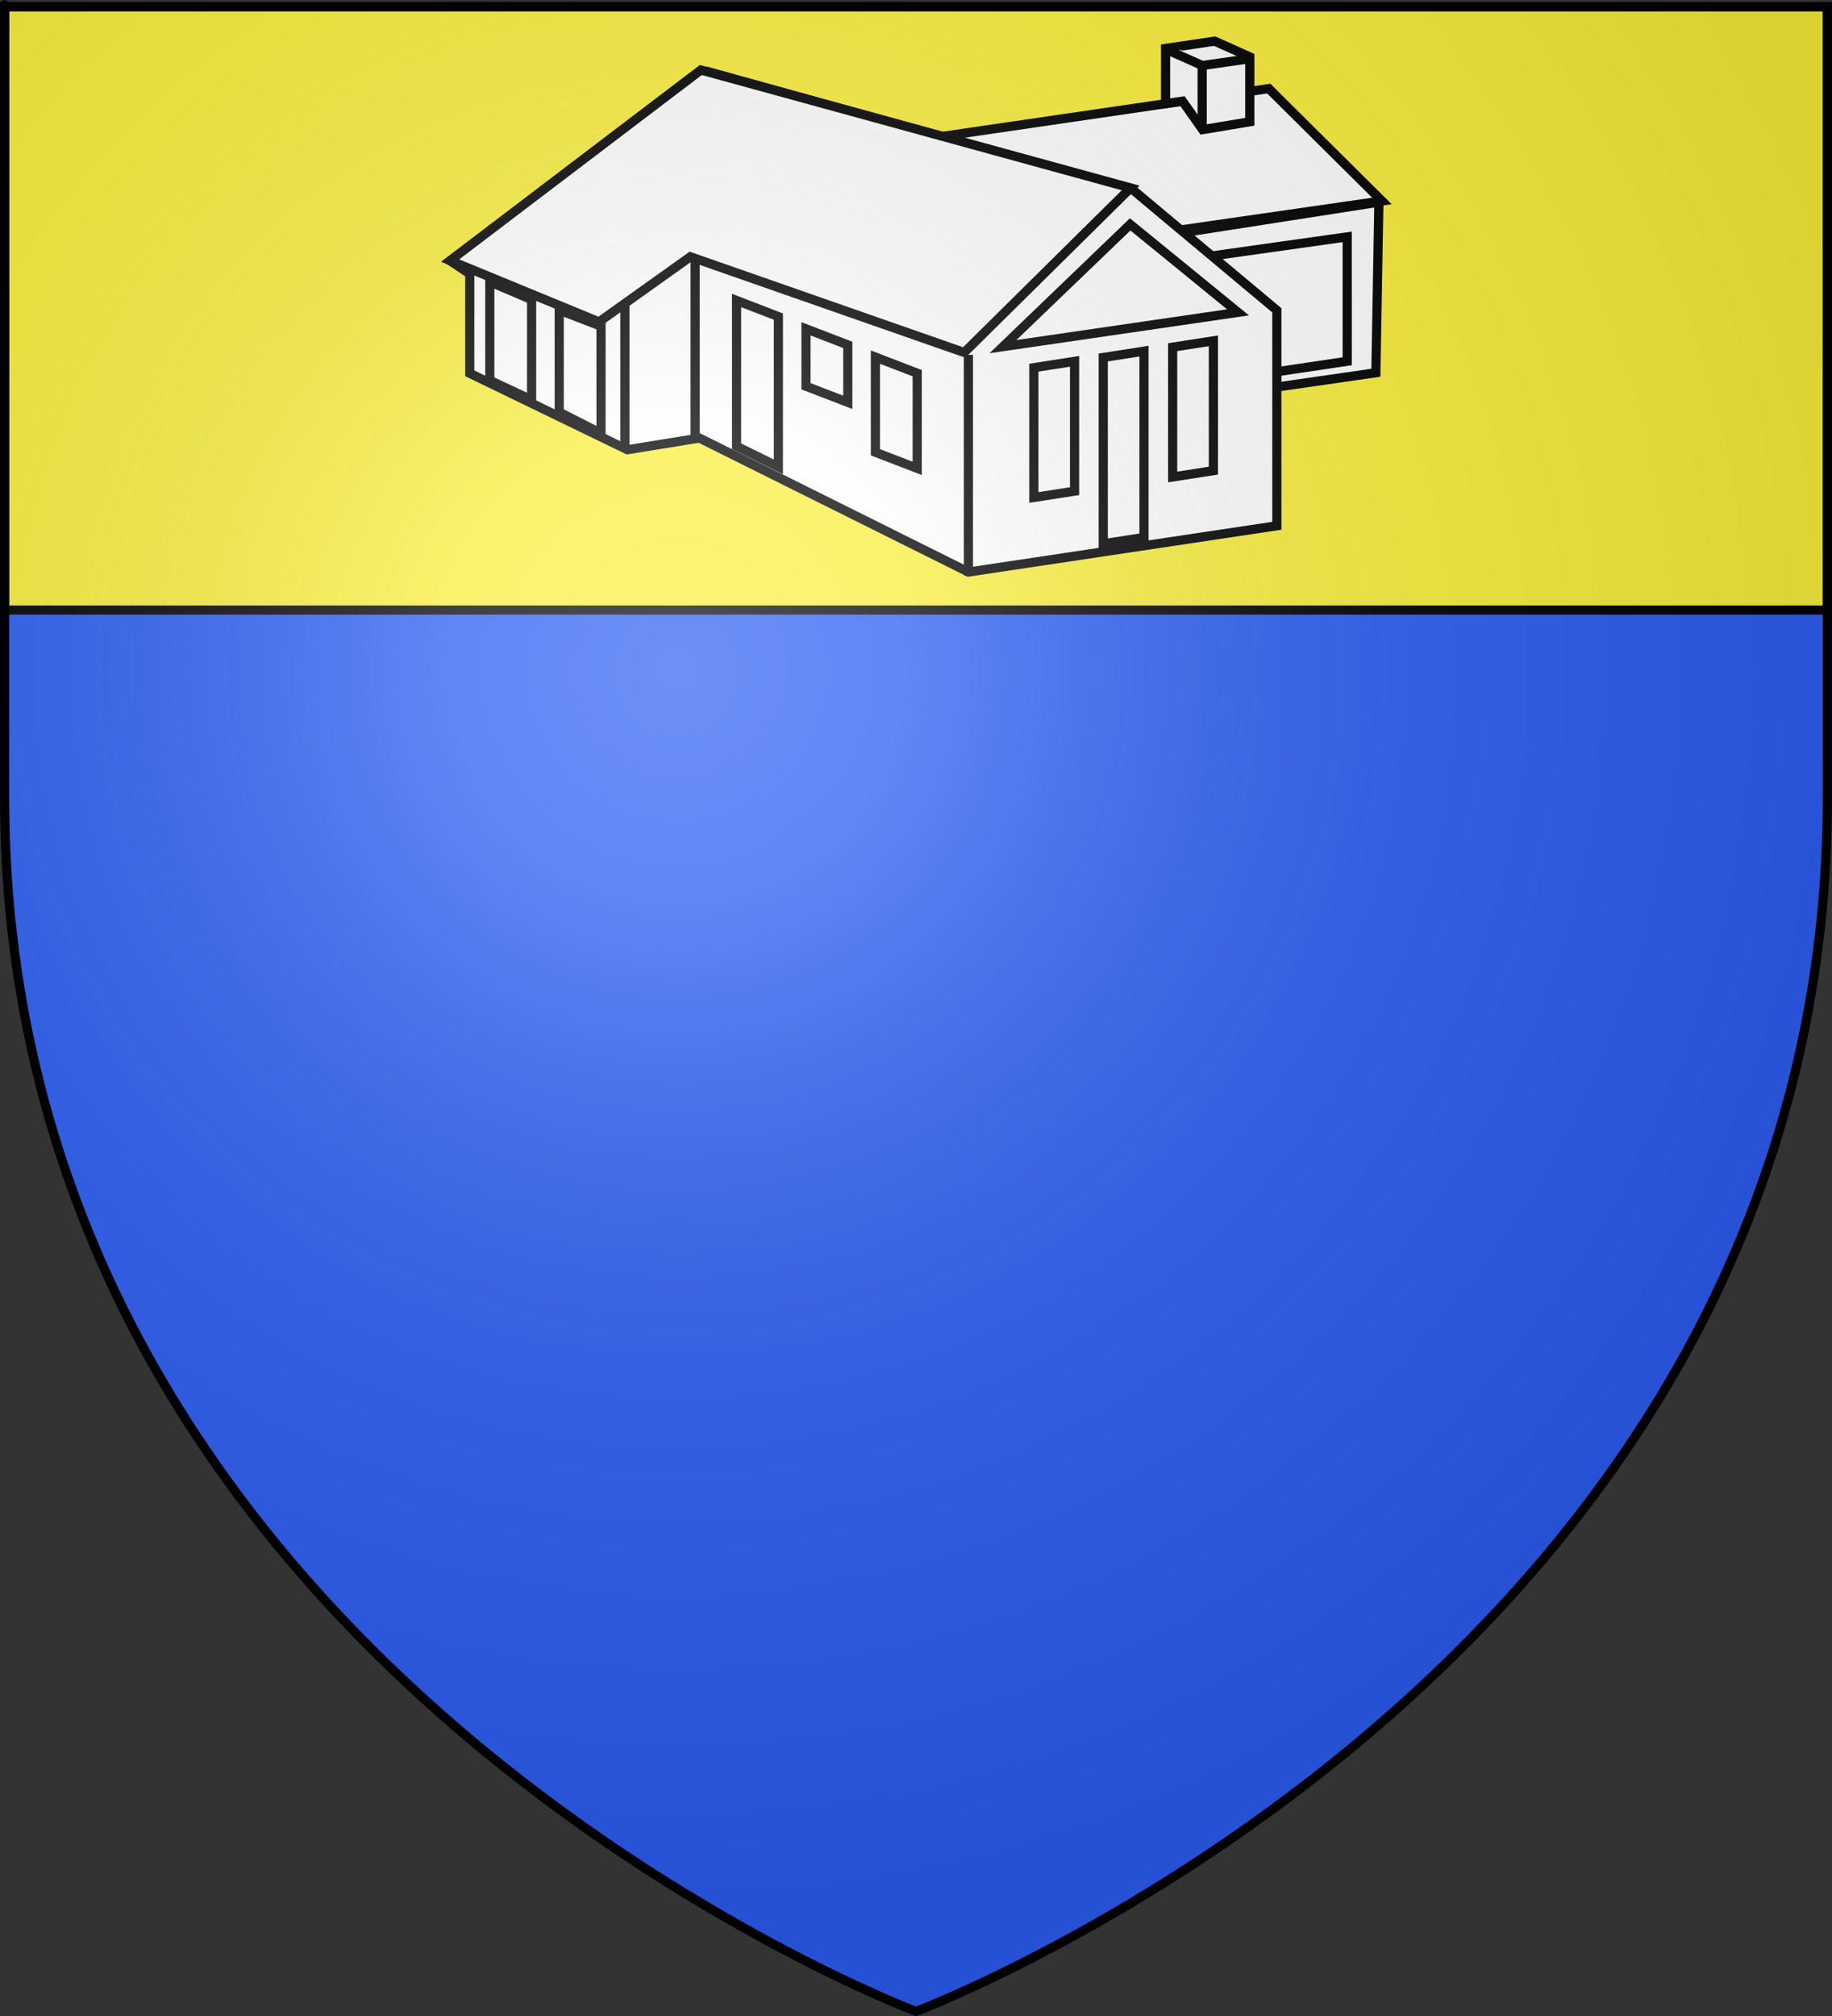
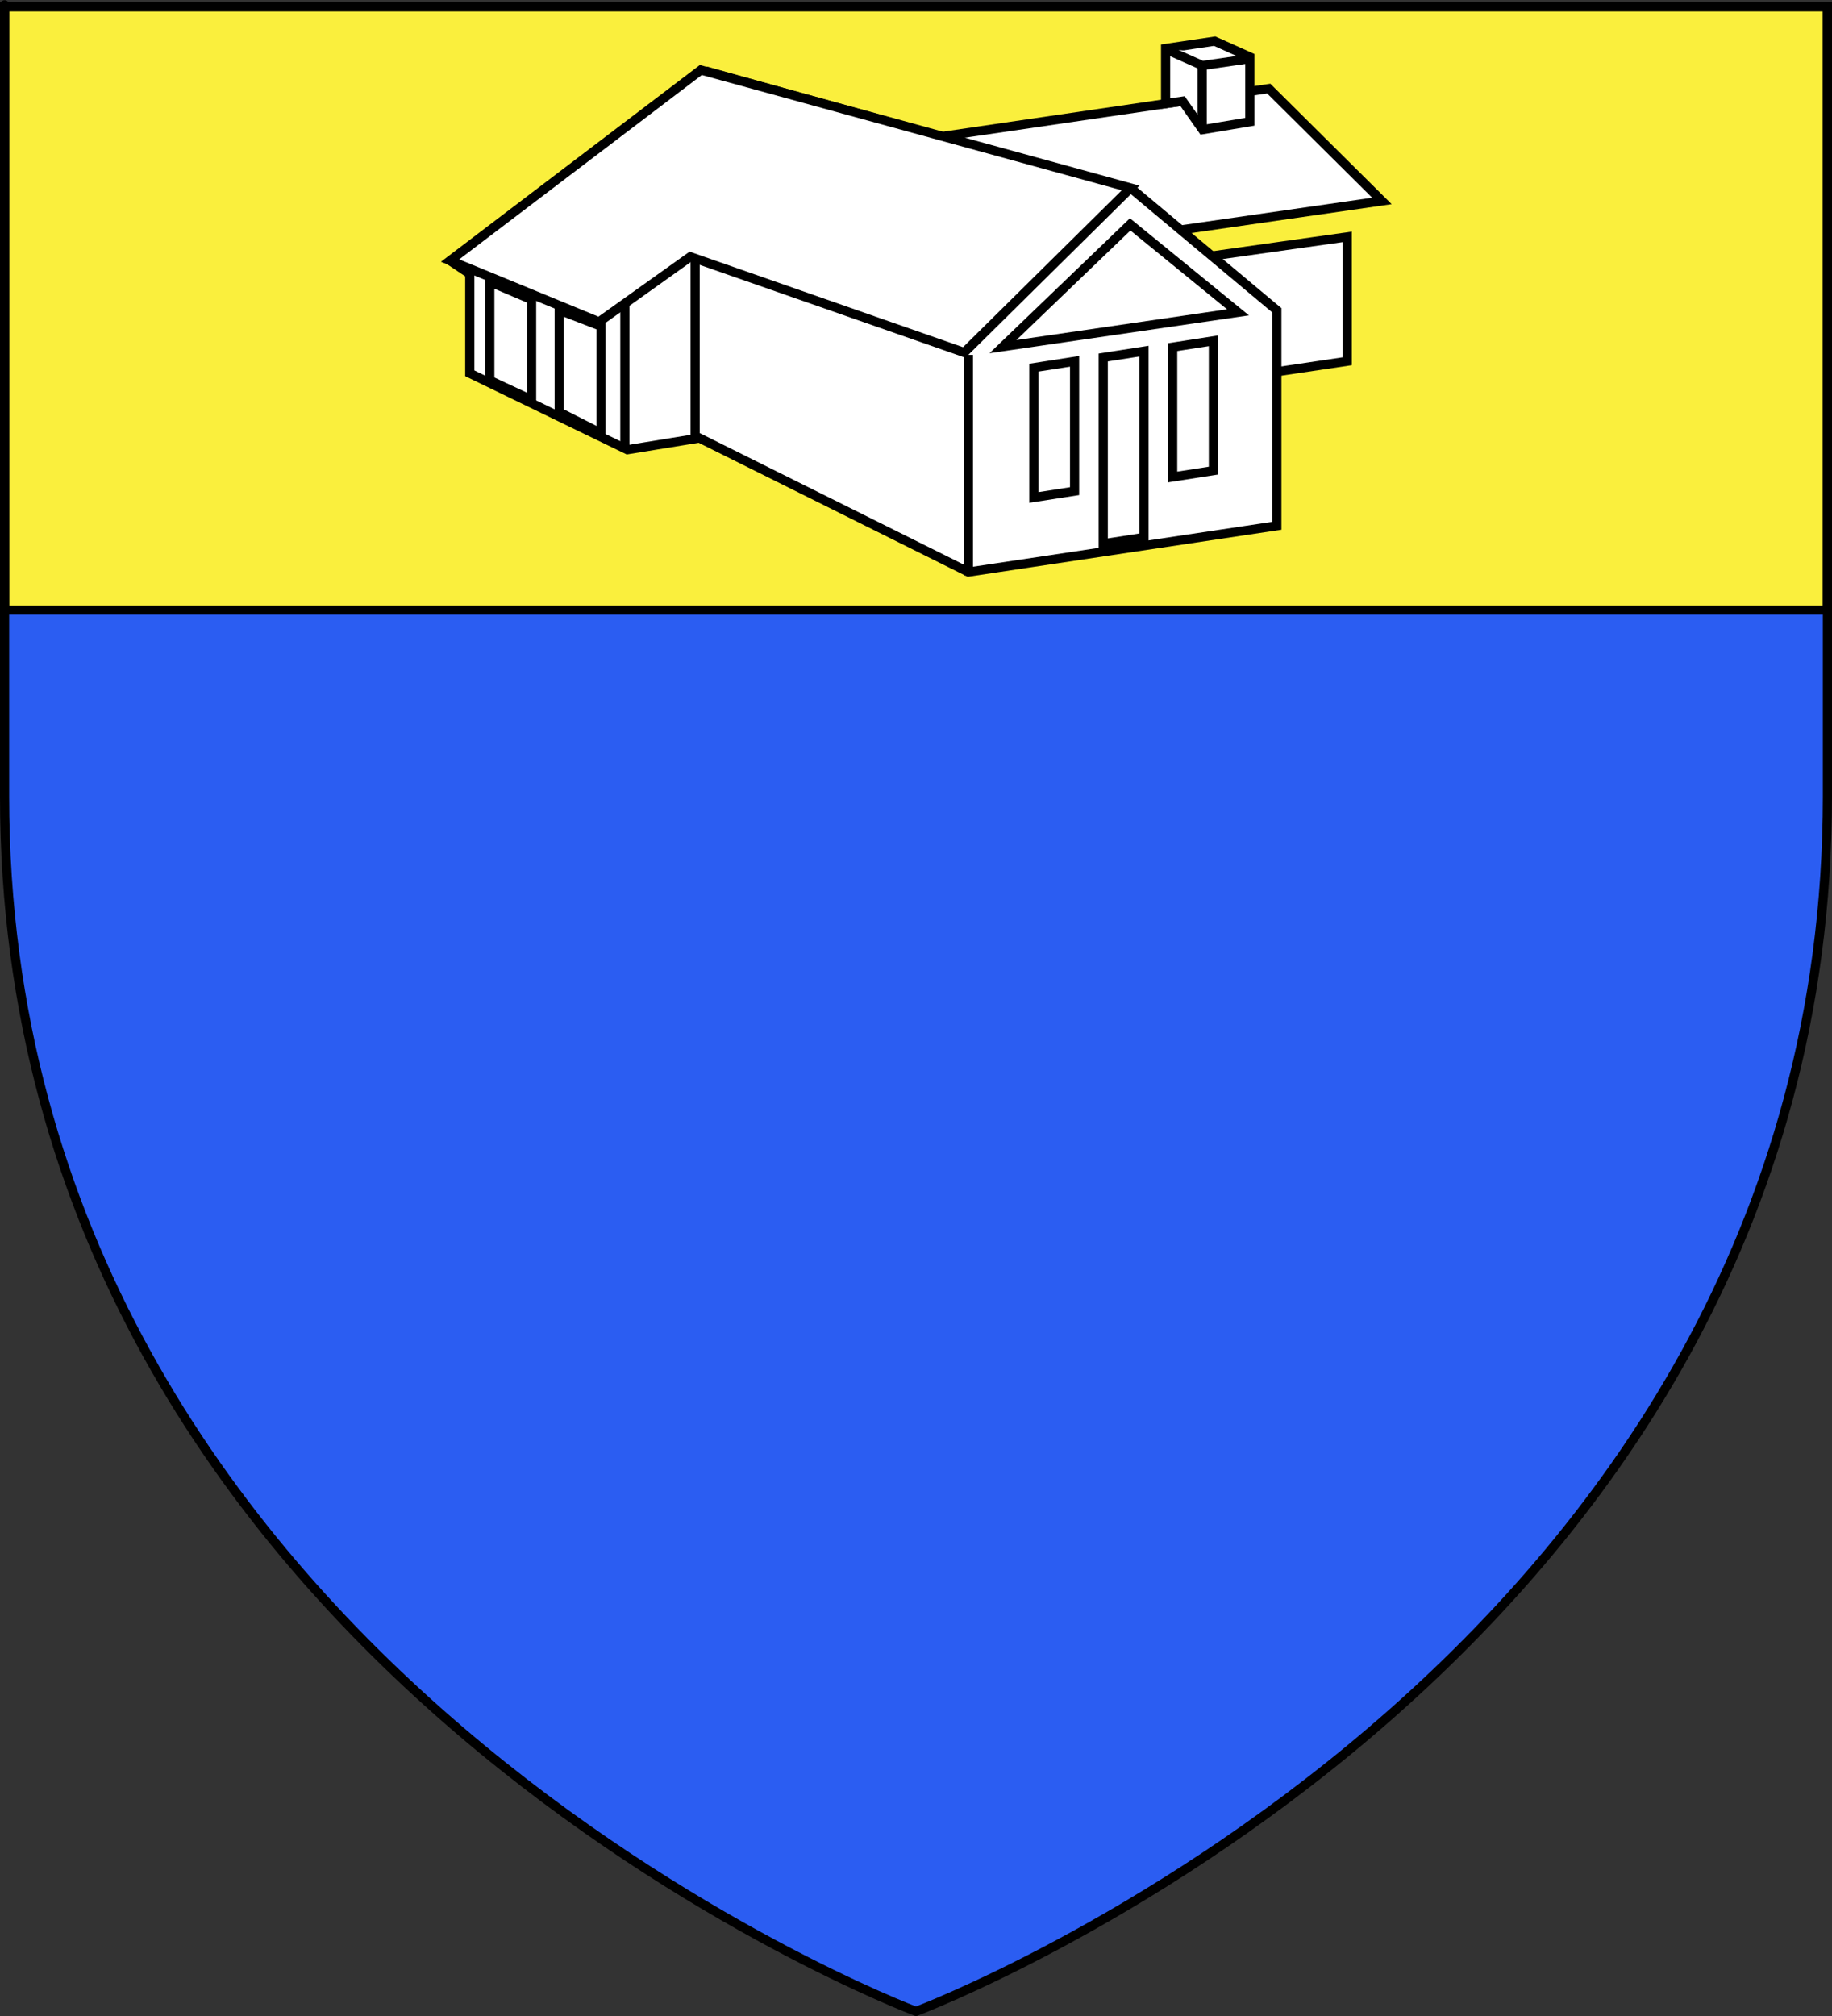
<svg xmlns="http://www.w3.org/2000/svg" xmlns:ns1="http://sodipodi.sourceforge.net/DTD/sodipodi-0.dtd" xmlns:ns2="http://www.inkscape.org/namespaces/inkscape" xmlns:xlink="http://www.w3.org/1999/xlink" height="660" width="600" version="1.0" id="svg2" ns1:version="0.32" ns2:version="0.45.1" ns1:docname="Blason ville fr Caseneuve (Vaucluse).svg" ns1:docbase="C:\Users\Jany\Documents\aaaOuiqui\Blasons\Blasons Vaucluse" ns2:export-filename="/Users/olivier/Desktop/Blason Rouge/Blason_Vide_3D.png" ns2:export-xdpi="144" ns2:export-ydpi="144" ns2:output_extension="org.inkscape.output.svg.inkscape">
  <rect width="100%" height="100%" fill="#333333" stroke="none" />
  <ns1:namedview ns2:window-height="814" ns2:window-width="1152" ns2:pageshadow="2" ns2:pageopacity="0.0" guidetolerance="10.0" gridtolerance="10.0" objecttolerance="10.0" borderopacity="1.0" bordercolor="#666666" pagecolor="#ffffff" id="base" showgrid="false" height="660px" ns2:zoom="0.89095454" ns2:cx="177.3975" ns2:cy="432.92857" ns2:window-x="0" ns2:window-y="14" ns2:current-layer="layer4" showguides="true" ns2:guide-bbox="true" />
  <desc id="desc4">Flag of Canton of Valais (Wallis)</desc>
  <defs id="defs6">
    <linearGradient id="linearGradient2893">
      <stop style="stop-color:white;stop-opacity:0.314;" offset="0" id="stop2895" />
      <stop id="stop2897" offset="0.19" style="stop-color:white;stop-opacity:0.251;" />
      <stop style="stop-color:#6b6b6b;stop-opacity:0.125;" offset="0.6" id="stop2901" />
      <stop style="stop-color:black;stop-opacity:0.125;" offset="1" id="stop2899" />
    </linearGradient>
    <radialGradient ns2:collect="always" xlink:href="#linearGradient2893" id="radialGradient3163" gradientUnits="userSpaceOnUse" gradientTransform="matrix(1.353,0,0,1.349,-77.629,-85.747)" cx="221.445" cy="226.331" fx="221.445" fy="226.331" r="300" />
  </defs>
  <g ns2:groupmode="layer" id="layer3" ns2:label="Fond écu" style="display:inline">
    <path id="path2855" style="fill:#2b5df2;fill-opacity:1;fill-rule:evenodd;stroke:none;stroke-width:1px;stroke-linecap:butt;stroke-linejoin:miter;stroke-opacity:1" d="M 300,658.5 C 300,658.5 598.5,546.18 598.5,260.728 C 598.5,-24.723 598.5,2.176 598.5,2.176 L 1.5,2.176 L 1.5,260.728 C 1.5,546.18 300,658.5 300,658.5 z " ns1:nodetypes="cccccc" />
    <path style="fill:#fcef3c;fill-opacity:0.992;fill-rule:evenodd;stroke:#000000;stroke-width:3;stroke-linecap:butt;stroke-linejoin:miter;stroke-opacity:1;display:inline;stroke-miterlimit:4;stroke-dasharray:none" d="M 1.5 2.188 L 1.5 199.719 L 598.5 199.719 C 598.5 79.808 598.5 2.188 598.5 2.188 L 1.5 2.188 z " id="path27041" />
  </g>
  <g ns2:groupmode="layer" id="layer4" ns2:label="Meubles">
    <g id="g13310" transform="translate(851.984,-246.527)" style="stroke:#000000;stroke-opacity:1;stroke-width:3;stroke-miterlimit:4;stroke-dasharray:none">
-       <path ns1:nodetypes="ccccc" style="fill:#ffffff;fill-opacity:1;fill-rule:evenodd;stroke:#000000;stroke-width:3;stroke-linecap:butt;stroke-linejoin:miter;stroke-miterlimit:4;stroke-dasharray:none;stroke-opacity:1" d="M -400.381,312.703 L -401.37,368.559 L -519.483,385.563 L -520.471,331.411 L -400.381,312.703 z " id="path10328" />
      <path ns1:nodetypes="ccccc" style="fill:#ffffff;fill-opacity:1;fill-rule:evenodd;stroke:#000000;stroke-width:3;stroke-linecap:butt;stroke-linejoin:miter;stroke-miterlimit:4;stroke-dasharray:none;stroke-opacity:1" d="M -550.123,292.164 L -436.458,275.526 L -399.393,312.31 L -520.966,329.827 L -550.123,292.164 z " id="path10330" />
      <path style="fill:#ffffff;fill-opacity:1;fill-rule:evenodd;stroke:#000000;stroke-width:3;stroke-linecap:butt;stroke-linejoin:miter;stroke-miterlimit:4;stroke-dasharray:none;stroke-opacity:1" d="M -464.133,331.598 L -410.76,324.077 L -410.76,364.8 L -462.65,372.516 L -464.133,331.598 z " id="path10332" ns1:nodetypes="ccccc" />
      <path ns1:nodetypes="cccccccc" id="path12339" d="M -458.135,288.968 L -442.659,286.389 L -442.659,265.159 L -454.167,260 L -470.238,262.381 L -470.238,280.437 L -464.683,279.643 L -458.135,288.968 z " style="fill:#ffffff;fill-opacity:1;fill-rule:evenodd;stroke:#000000;stroke-width:3;stroke-linecap:butt;stroke-linejoin:miter;stroke-miterlimit:4;stroke-dasharray:none;stroke-opacity:1" />
      <path style="fill:#ffffff;fill-opacity:1;fill-rule:evenodd;stroke:#000000;stroke-width:3;stroke-linecap:butt;stroke-linejoin:miter;stroke-miterlimit:4;stroke-dasharray:none;stroke-opacity:1" d="M -441.835,265.62 L -458.204,267.977 L -470.861,262.334" id="path10360" ns1:nodetypes="ccc" />
      <path style="fill:#ffffff;fill-opacity:1;fill-rule:evenodd;stroke:#000000;stroke-width:3;stroke-linecap:butt;stroke-linejoin:miter;stroke-miterlimit:4;stroke-dasharray:none;stroke-opacity:1" d="M -458.261,288.481 L -458.261,267.719 L -458.261,288.481 z " id="path10362" ns1:nodetypes="ccc" />
      <path ns1:nodetypes="ccccccccccc" id="path10366" d="M -698.128,368.739 L -646.498,393.761 L -622.927,389.934 L -534.82,433.804 L -433.804,418.658 L -433.804,348.115 L -480.945,308.691 L -620.121,269.969 L -703.178,332.823 L -698.128,336.19 L -698.128,368.739 z " style="fill:#ffffff;fill-opacity:1;fill-rule:evenodd;stroke:#000000;stroke-width:3;stroke-linecap:butt;stroke-linejoin:miter;stroke-miterlimit:4;stroke-dasharray:none;stroke-opacity:1" />
      <path ns1:nodetypes="ccccccccccccccccccc" d="M -513.391,366.897 L -500.048,364.823 L -500.048,407.324 L -513.391,409.398 L -513.391,366.897 z M -490.658,363.563 L -477.315,361.489 L -477.315,422.469 L -490.658,424.543 L -490.658,363.563 z M -467.925,360.18 L -454.582,358.106 L -454.582,400.607 L -467.925,402.681 L -467.925,360.18 z M -523.508,360.013 L -446.524,348.786 L -481.841,319.982 L -523.508,360.013 z " style="fill:#ffffff;fill-opacity:1;stroke:#000000;stroke-width:3;stroke-miterlimit:4;stroke-opacity:1;stroke-dasharray:none" id="path10344" />
      <path style="fill:#ffffff;fill-opacity:1;fill-rule:evenodd;stroke:#000000;stroke-width:3;stroke-linecap:butt;stroke-linejoin:miter;stroke-miterlimit:4;stroke-dasharray:none;stroke-opacity:1" d="M -624.323,389.867 L -624.323,329.785 M -647.332,345.498 L -647.332,393.281" id="path10340" ns1:nodetypes="cccc" />
-       <path d="M -597.054,350.173 L -610.747,344.902 L -610.747,392.619 L -597.054,399.372 L -597.054,350.173 z M -574.321,359.439 L -588.014,354.168 L -588.014,372.978 L -574.321,378.248 L -574.321,359.439 z M -551.588,368.705 L -565.281,363.434 L -565.281,394.59 L -551.588,399.861 L -551.588,368.705 z " style="fill:#ffffff;fill-opacity:1;stroke:#000000;stroke-width:3;stroke-miterlimit:4;stroke-opacity:1;stroke-dasharray:none" id="path10352" />
      <path id="path10350" style="fill:#ffffff;fill-opacity:1;stroke:#000000;stroke-width:3;stroke-miterlimit:4;stroke-opacity:1;stroke-dasharray:none" d="M -677.875,344.619 L -691.569,338.787 L -691.569,371.066 L -677.875,377.459 L -677.875,344.619 z M -655.142,353.324 L -668.836,348.054 L -668.836,381.454 L -655.142,388.409 L -655.142,353.324 z " ns1:nodetypes="cccccccccc" />
      <path style="fill:#ffffff;fill-opacity:1;fill-rule:evenodd;stroke:#000000;stroke-width:3;stroke-linecap:butt;stroke-linejoin:miter;stroke-miterlimit:4;stroke-dasharray:none;stroke-opacity:1" d="M -622.45,269.444 L -481.696,308.058 L -536.191,361.926 L -625.889,330.583 L -655.787,351.901 L -704.575,331.837 L -622.45,269.444 z " id="path10342" ns1:nodetypes="ccccccc" />
      <path ns1:nodetypes="cc" id="path11365" d="M -534.82,434.96 L -534.82,362.706" style="fill:none;fill-rule:evenodd;stroke:#000000;stroke-width:3;stroke-linecap:butt;stroke-linejoin:miter;stroke-miterlimit:4;stroke-dasharray:none;stroke-opacity:1" />
    </g>
  </g>
  <g ns2:groupmode="layer" id="layer2" ns2:label="Reflet final" ns1:insensitive="true">
-     <path ns1:nodetypes="cccccc" d="M 300,658.5 C 300,658.5 598.5,546.18 598.5,260.728 C 598.5,-24.723 598.5,2.176 598.5,2.176 L 1.5,2.176 L 1.5,260.728 C 1.5,546.18 300,658.5 300,658.5 z " style="opacity:1;fill:url(#radialGradient3163);fill-opacity:1;fill-rule:evenodd;stroke:none;stroke-width:1px;stroke-linecap:butt;stroke-linejoin:miter;stroke-opacity:1" id="path2875" ns2:export-xdpi="144" ns2:export-ydpi="144" />
-   </g>
+     </g>
  <g ns2:groupmode="layer" id="layer1" ns2:label="Contour final" ns1:insensitive="true">
    <path ns1:nodetypes="cccccc" d="M 300,658.5 C 300,658.5 1.5,546.18 1.5,260.728 C 1.5,-24.723 1.5,2.176 1.5,2.176 L 598.5,2.176 L 598.5,260.728 C 598.5,546.18 300,658.5 300,658.5 z " style="opacity:1;fill:none;fill-opacity:1;fill-rule:evenodd;stroke:#000000;stroke-width:3;stroke-linecap:butt;stroke-linejoin:miter;stroke-miterlimit:4;stroke-dasharray:none;stroke-opacity:1" id="path1411" ns2:export-xdpi="144" ns2:export-ydpi="144" />
  </g>
</svg>